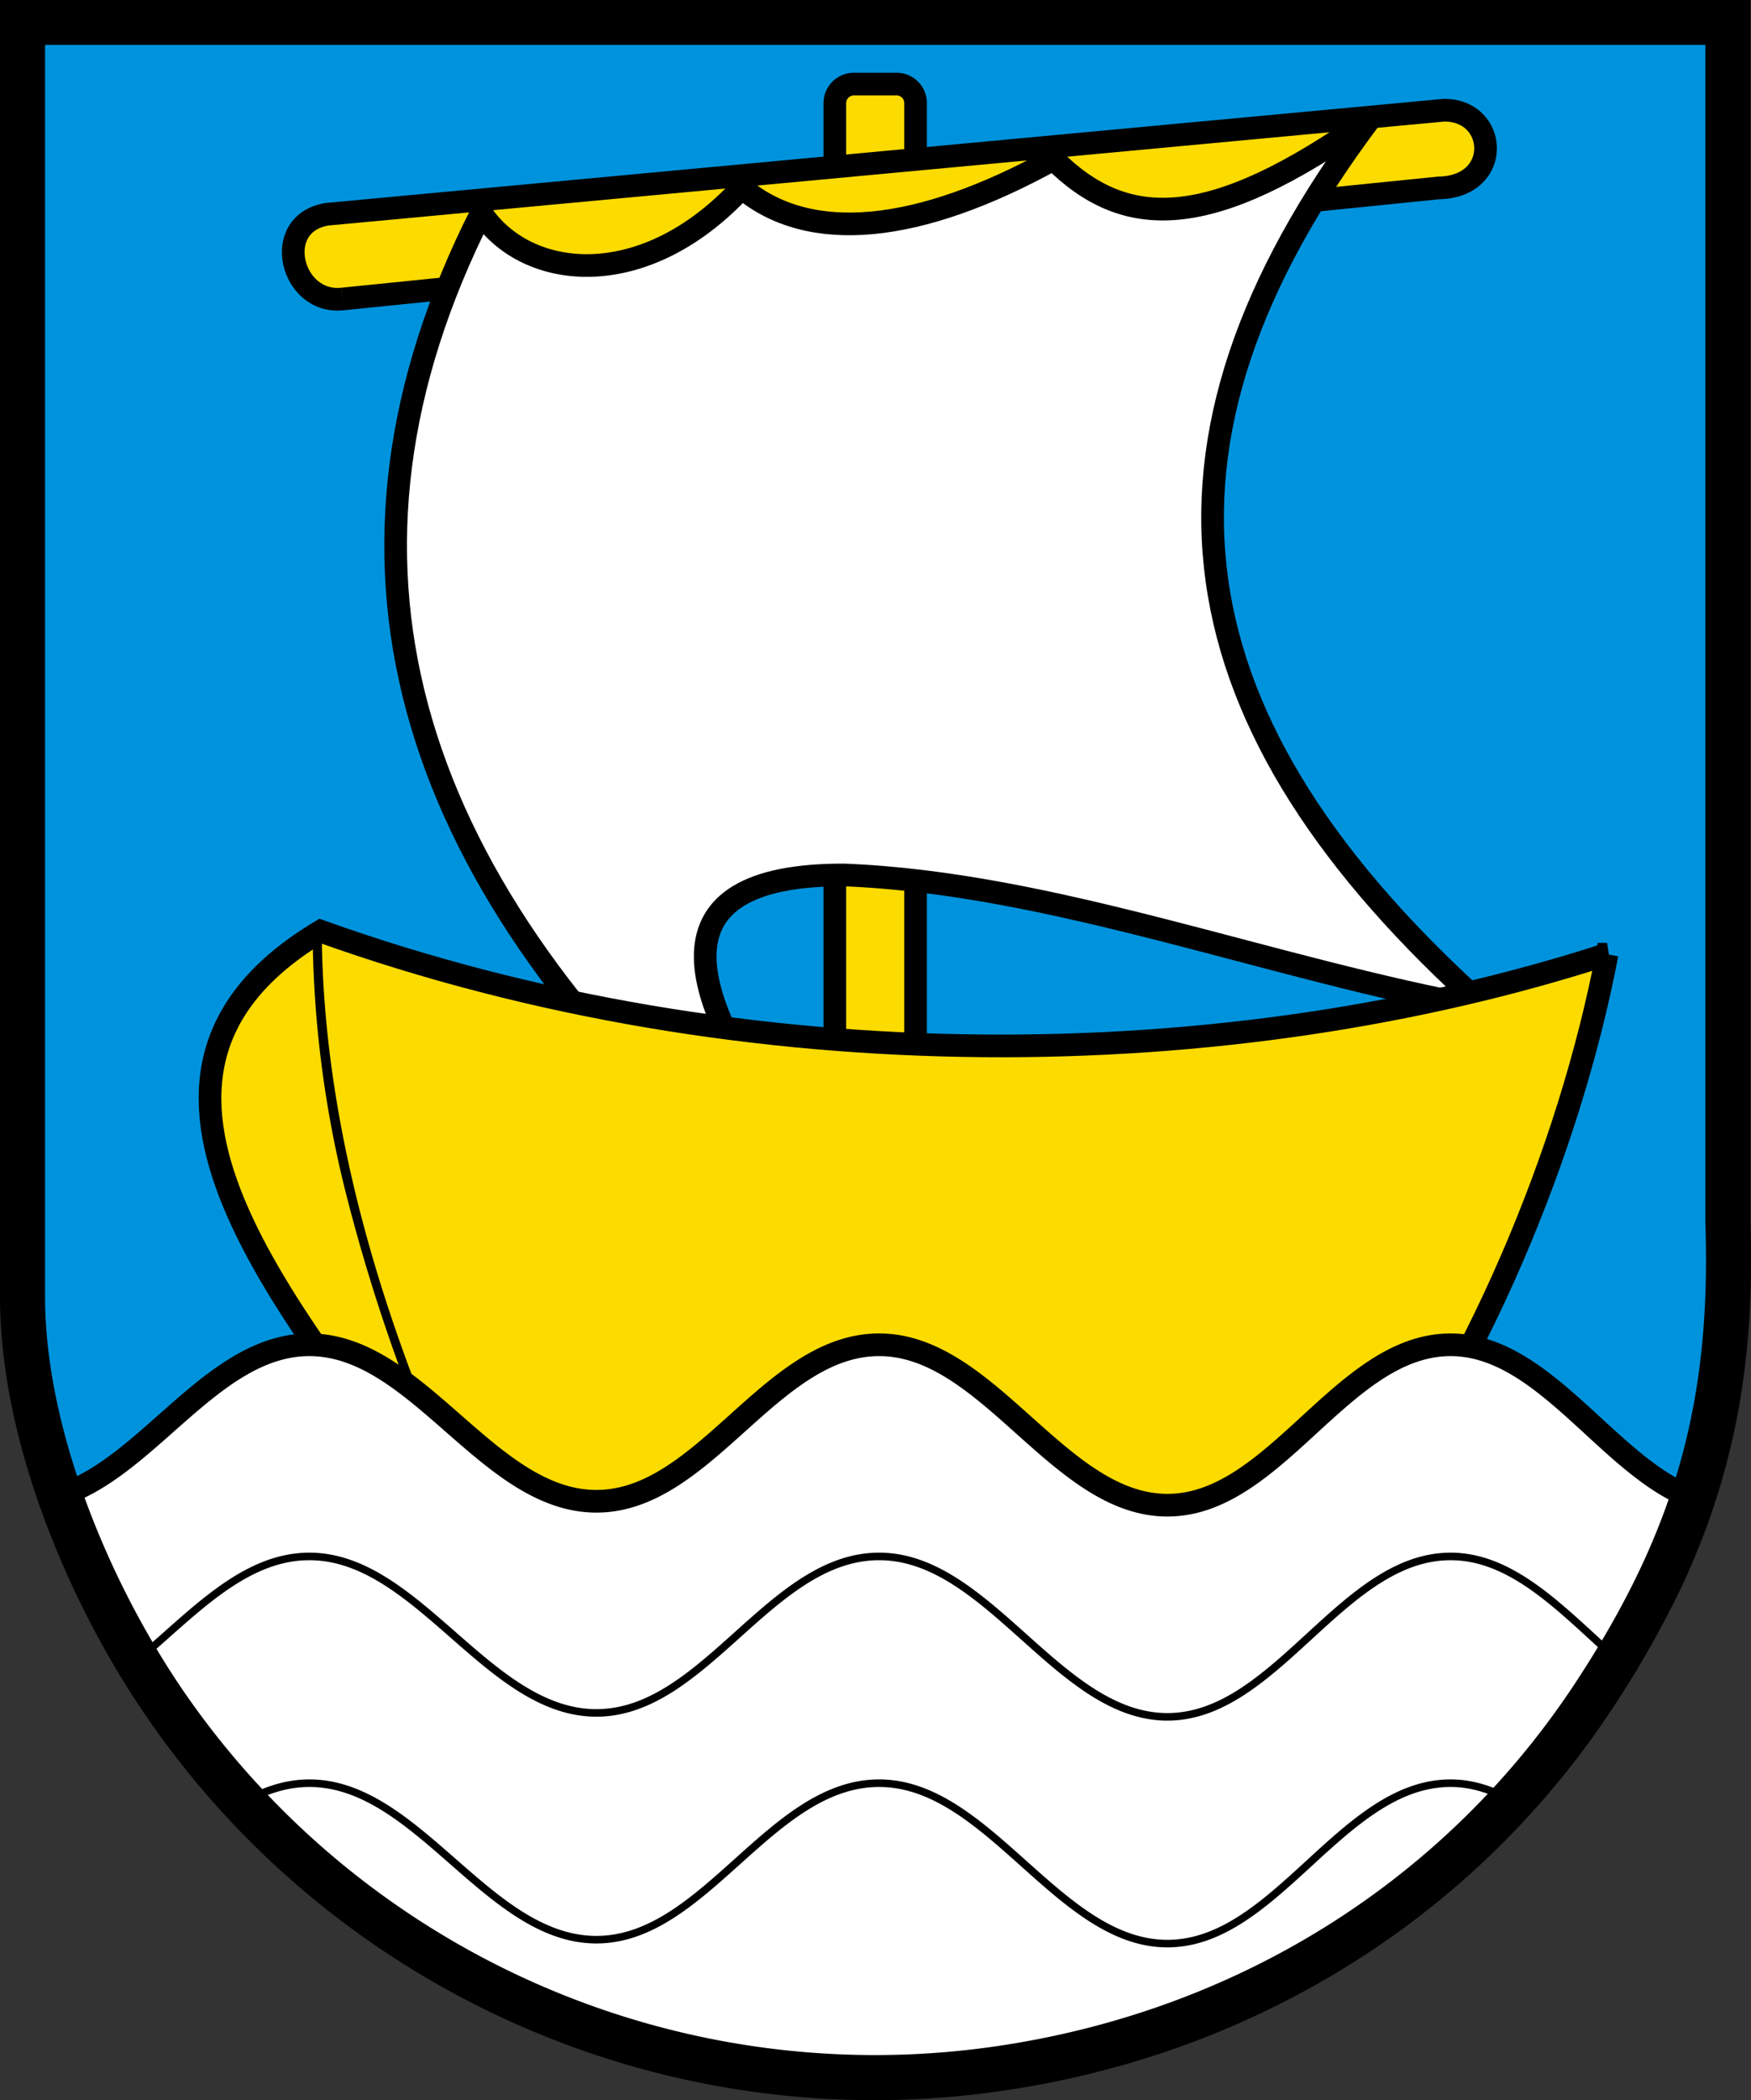
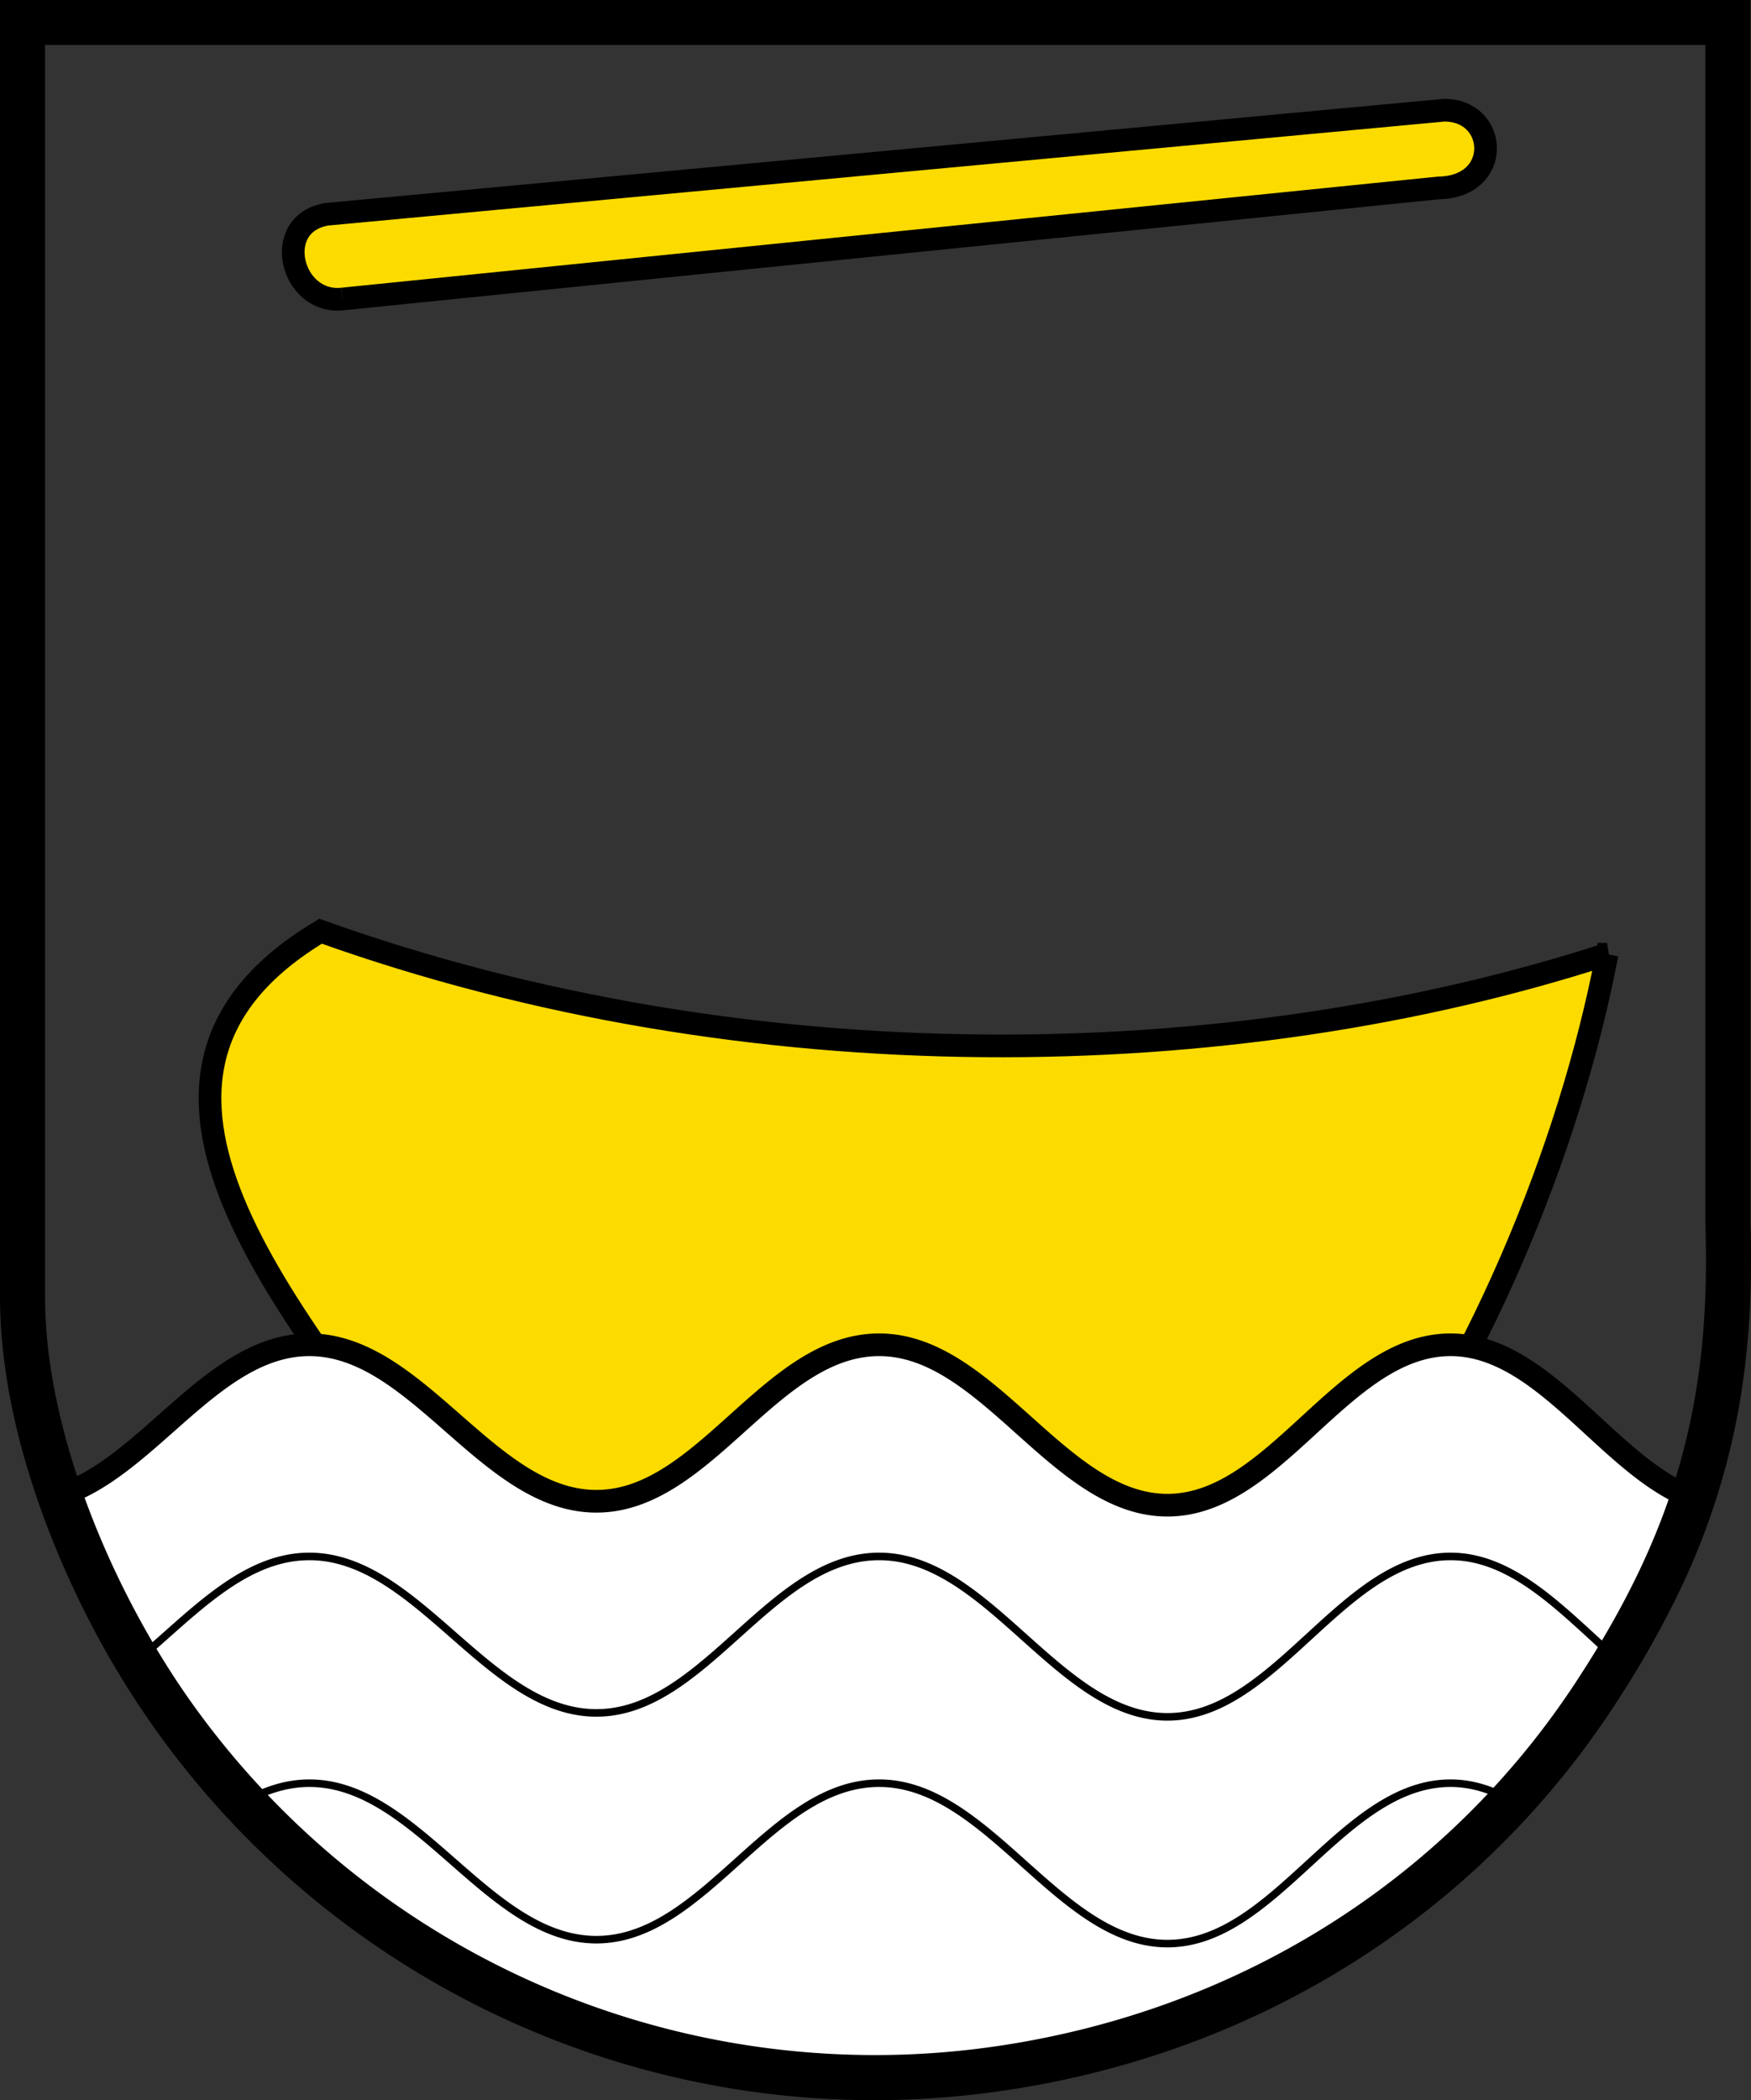
<svg xmlns="http://www.w3.org/2000/svg" viewBox="0 0 463.5 555.68">
  <rect x="0" y="0" width="463.5" height="555.68" fill="#333333" stroke="none" />
-   <path d="M4.851 355.51a154.97 154.97 0 0 0 2.21 14.4 179.744 179.744 0 0 0 3.389 13.938 214.84 214.84 0 0 0 4.842 14.901 240.845 240.845 0 0 0 12.062 27.444c45.004 87.478 140.74 136.56 238.04 122.03a239.35 239.35 0 0 0 42.011-10.127 228.863 228.863 0 0 0 43.74-20.175 223.375 223.375 0 0 0 72.901-70.005 258.57 258.57 0 0 0 14.802-25.538 185.84 185.84 0 0 0 16.404-46.588 189.138 189.138 0 0 0 2.75-17.376 205.557 205.557 0 0 0 1.238-17.268c.197-6.168.197-12.34 0-18.515V4.921H4.12v337.09c.01 4.509.256 9.013.737 13.496z" fill="#0093dd" />
  <g stroke="#000" stroke-width="6">
-     <path d="m226.04 22.249h11.476a5.018 5.018 0 0 1 4.836 5.042v275.14a5.018 5.018 0 0 1-4.836 5.043h-11.476a5.054 5.054 0 0 1-5.054-5.043v-275.14a5.054 5.054 0 0 1 5.054-5.042" fill="#fcdb00" />
    <path d="m90.607 79.117 290.21-29.395c16.967-0.274 15.699-20.707 1.39-20.557l-295.61 27.522c-14.93 2.402-9.598 23.868 4.003 22.43" fill="#fcdb00" />
-     <path d="m193.56 309.38 17.388-6.396c-29.915-39.831-38.96-71.658 12.528-71.476 55.496 2.19 112.37 24.83 169.92 35.276-83.837-74.97-96.052-148.5-30.53-235.62-42.962 30.617-65.183 29.665-84.003 10.968-35.809 19.754-64.625 22.59-82.507 7.56-25.744 27.85-56.829 24.684-68.95 6.698-45.874 90.782-21.328 174.25 66.158 253z" fill="#fff" />
    <path d="m425.4 252.48c-9.915 51.996-34.789 111.83-68.707 155.83l-236.7-2.914c-43.653-58.96-99.638-120.42-35.12-159 113.02 40.448 240.86 38.393 340.53 6.084z" fill="#fcdb00" />
  </g>
-   <path d="m82.773 248.67a290 290 0 0 0 9.456 69.65 479.04 479.04 0 0 0 25.079 72.214 1.21 1.21 0 0 0 2.212-0.968c-19.347-44.075-33.676-92.43-34.329-140.93a1.21 1.21 0 0 0-2.418 0" stroke-width="2" />
  <g fill="#fff" stroke="#000">
    <path d="M81.893 355.82c-26.074 0-43.266 33.801-67.469 40.255.31.884.548 1.793.87 2.672a240.734 240.734 0 0 0 12.06 27.443c5.226 10.158 11.201 19.74 17.72 28.824l351.778 26.752c10.093-10.363 19.25-21.651 27.197-33.848a258.792 258.792 0 0 0 14.803-25.54c4.203-8.235 7.708-16.787 10.635-25.536-22.947-7.318-40.155-41.023-65.494-41.023-28.706 0-46.264 42.443-74.97 42.443s-47.305-42.322-76.18-42.443-46.264 41.404-74.971 41.404-47.28-41.404-75.975-41.404z" stroke-width="6" />
    <path d="m81.893 411.82c-18.059 0-31.846 16.253-46.656 28.394 19.008 31.362 44.844 57.044 74.87 75.748l212.77 16.18c9.724-4.103 19.19-8.808 28.268-14.22a223.37 223.37 0 0 0 72.902-70.003c1.732-2.631 3.334-5.344 4.969-8.035-14.16-12.321-27.693-28.064-45.025-28.064-28.706 0-46.264 42.443-74.971 42.443s-47.304-42.322-76.18-42.443-46.264 41.404-74.97 41.404-47.28-41.404-75.975-41.404z" stroke-width="2" />
    <path d="m81.893 471.82c-6.616 0-12.643 2.24-18.373 5.603 50.663 54.457 125.73 82.171 201.87 70.803a239.33 239.33 0 0 0 42.01-10.127 228.88 228.88 0 0 0 43.739-20.176c18.69-11.126 35.576-24.909 50.205-40.83-5.44-3.171-11.146-5.273-17.36-5.273-28.705 0-46.263 42.443-74.97 42.443s-47.304-42.322-76.18-42.443-46.263 41.404-74.97 41.404-47.28-41.404-75.975-41.404z" stroke-width="2" />
  </g>
  <path d="M451.42 11.894v311.77c1.55 46.39-7.58 80.59-33.87 120.78-33.55 51.55-88.04 87.22-153.3 96.9-82.264 12.206-164.46-22.554-213-90.08-20.88-29-39.32-71.8-39.32-108.11V11.894h439.49M.75 356.914c.52 4.92 1.27 9.807 2.25 14.66s2.13 9.583 3.45 14.19a218.66 218.66 0 0 0 4.93 15.17 245.18 245.18 0 0 0 12.28 27.94c45.817 89.059 143.28 139.03 242.34 124.24a243.672 243.672 0 0 0 42.77-10.31 232.996 232.996 0 0 0 44.53-20.54 227.419 227.419 0 0 0 74.22-71.27 263.365 263.365 0 0 0 15.07-26 189.15 189.15 0 0 0 16.7-47.43 192.534 192.534 0 0 0 2.8-17.69 209.03 209.03 0 0 0 1.26-17.58c.2-6.28.2-12.563 0-18.85V-.006H0v343.18c.01 4.59.26 9.176.75 13.74z" />
</svg>